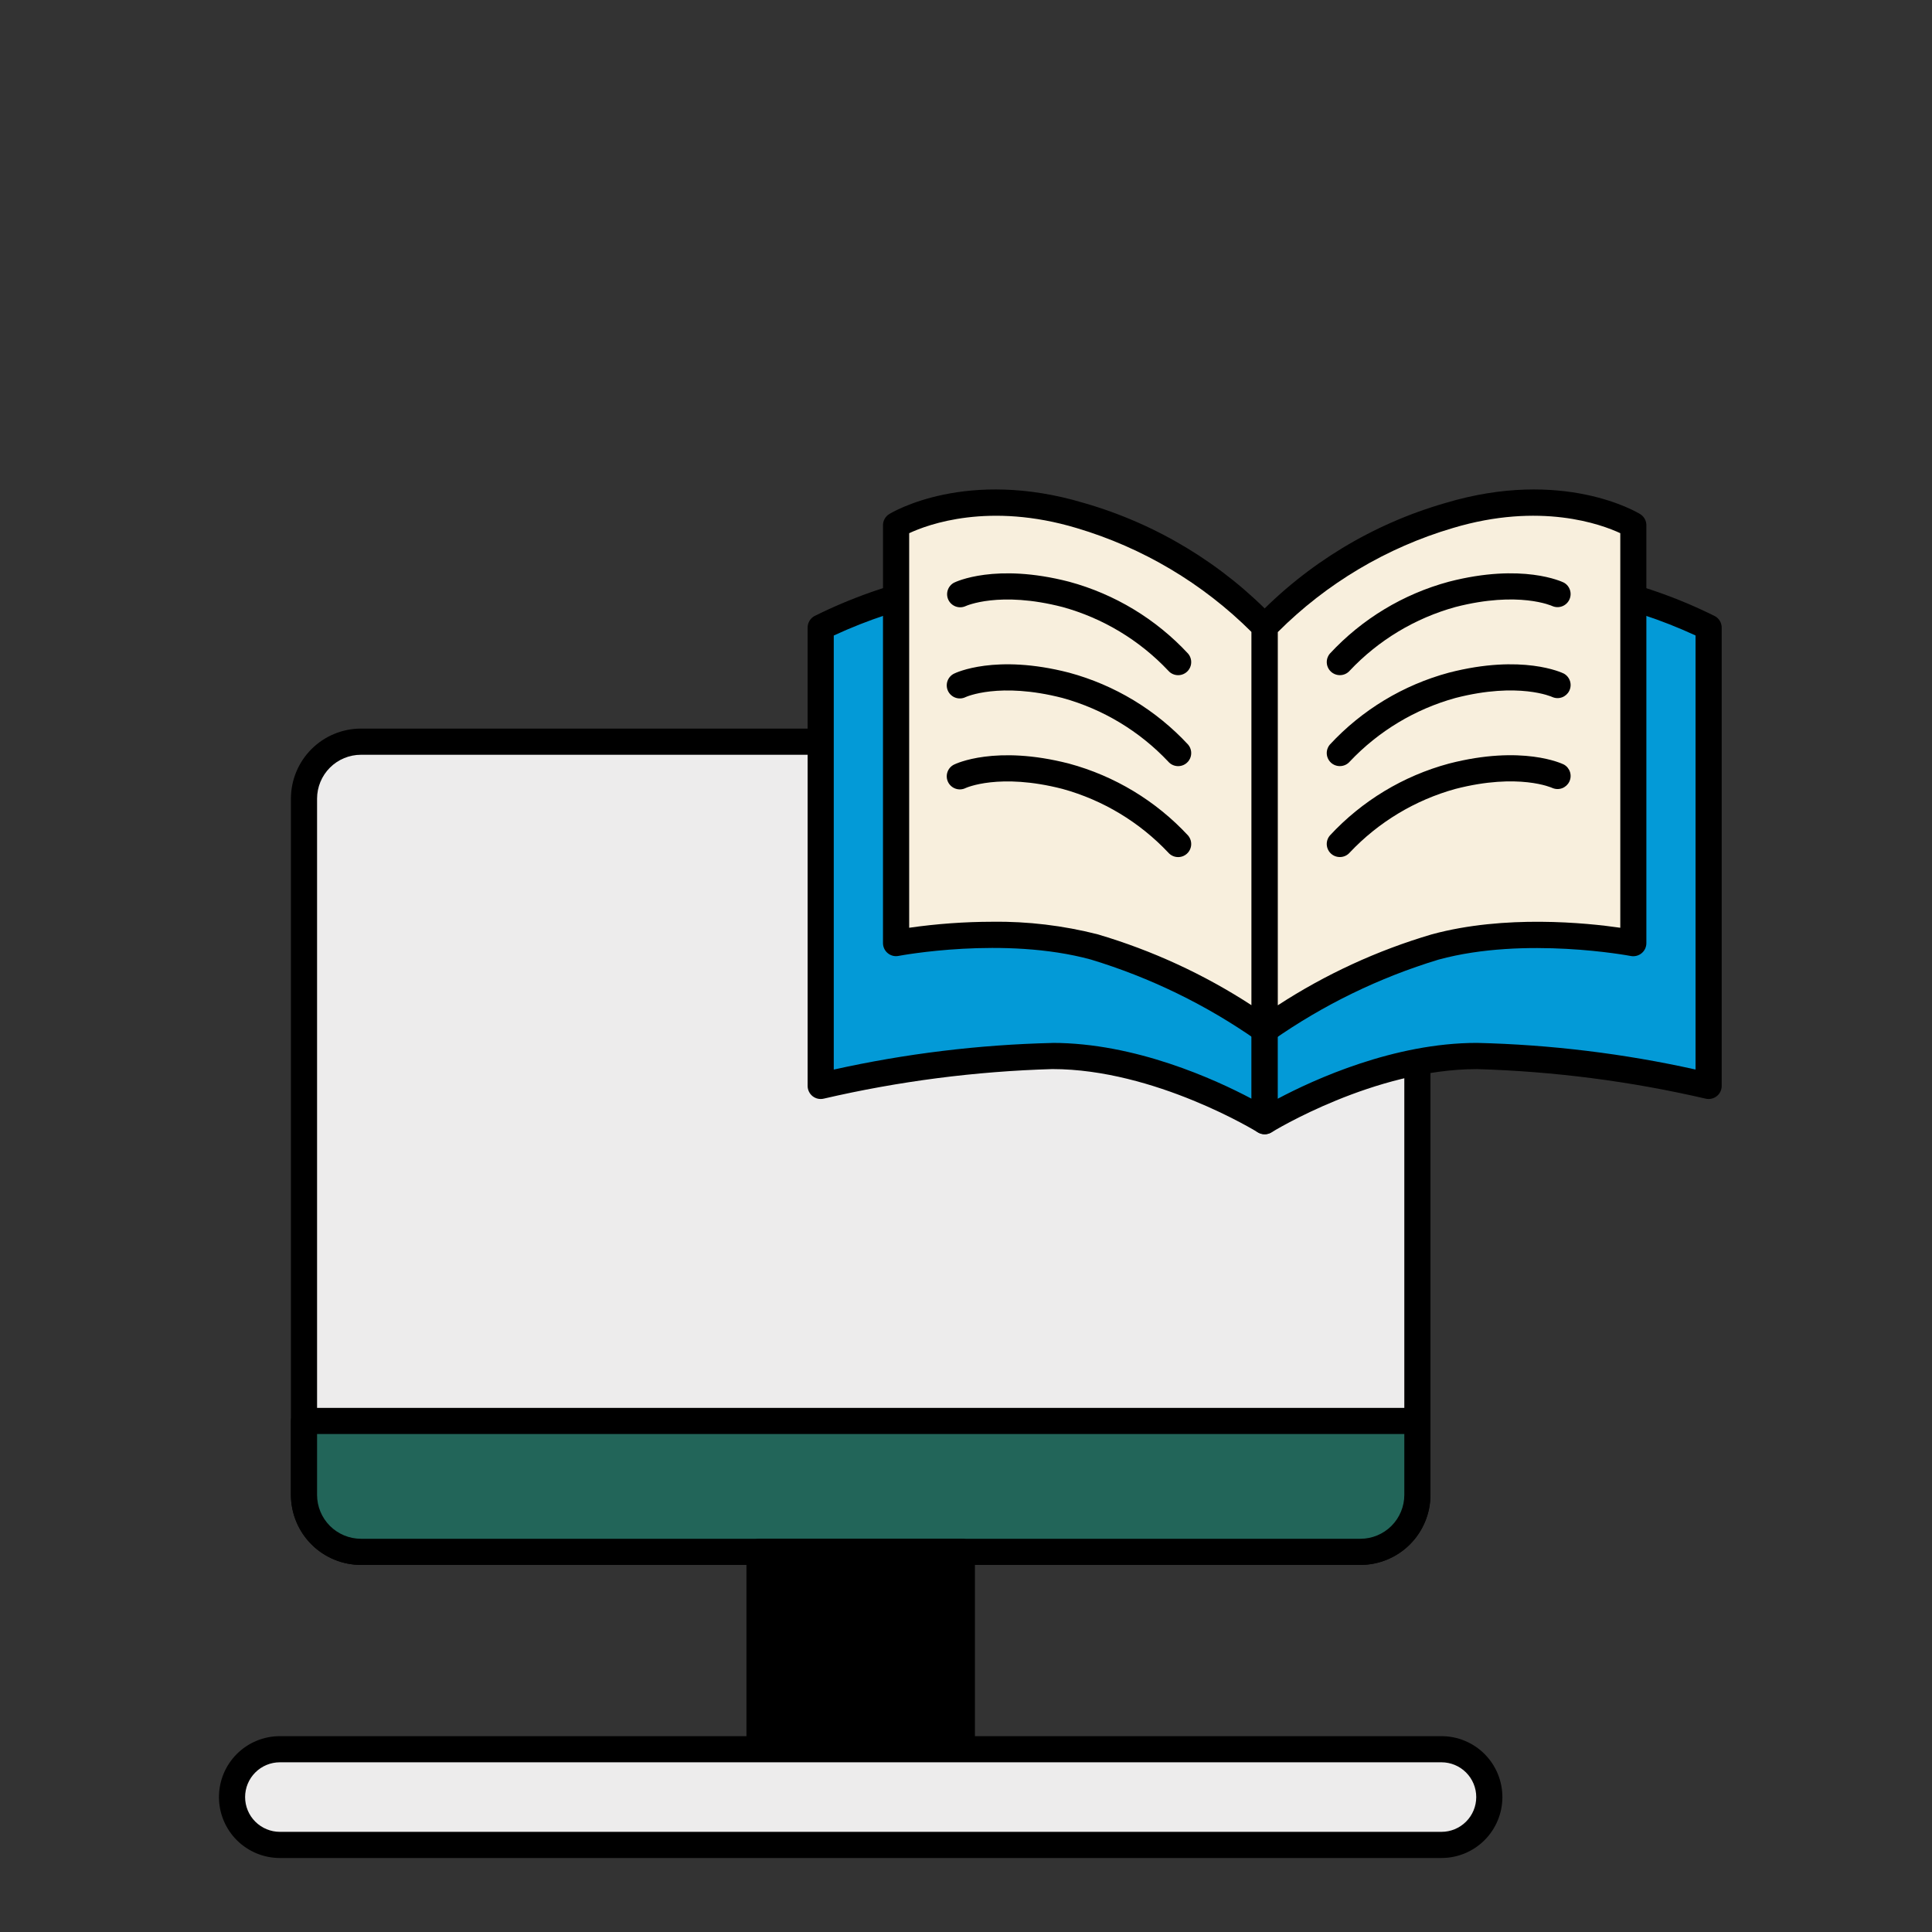
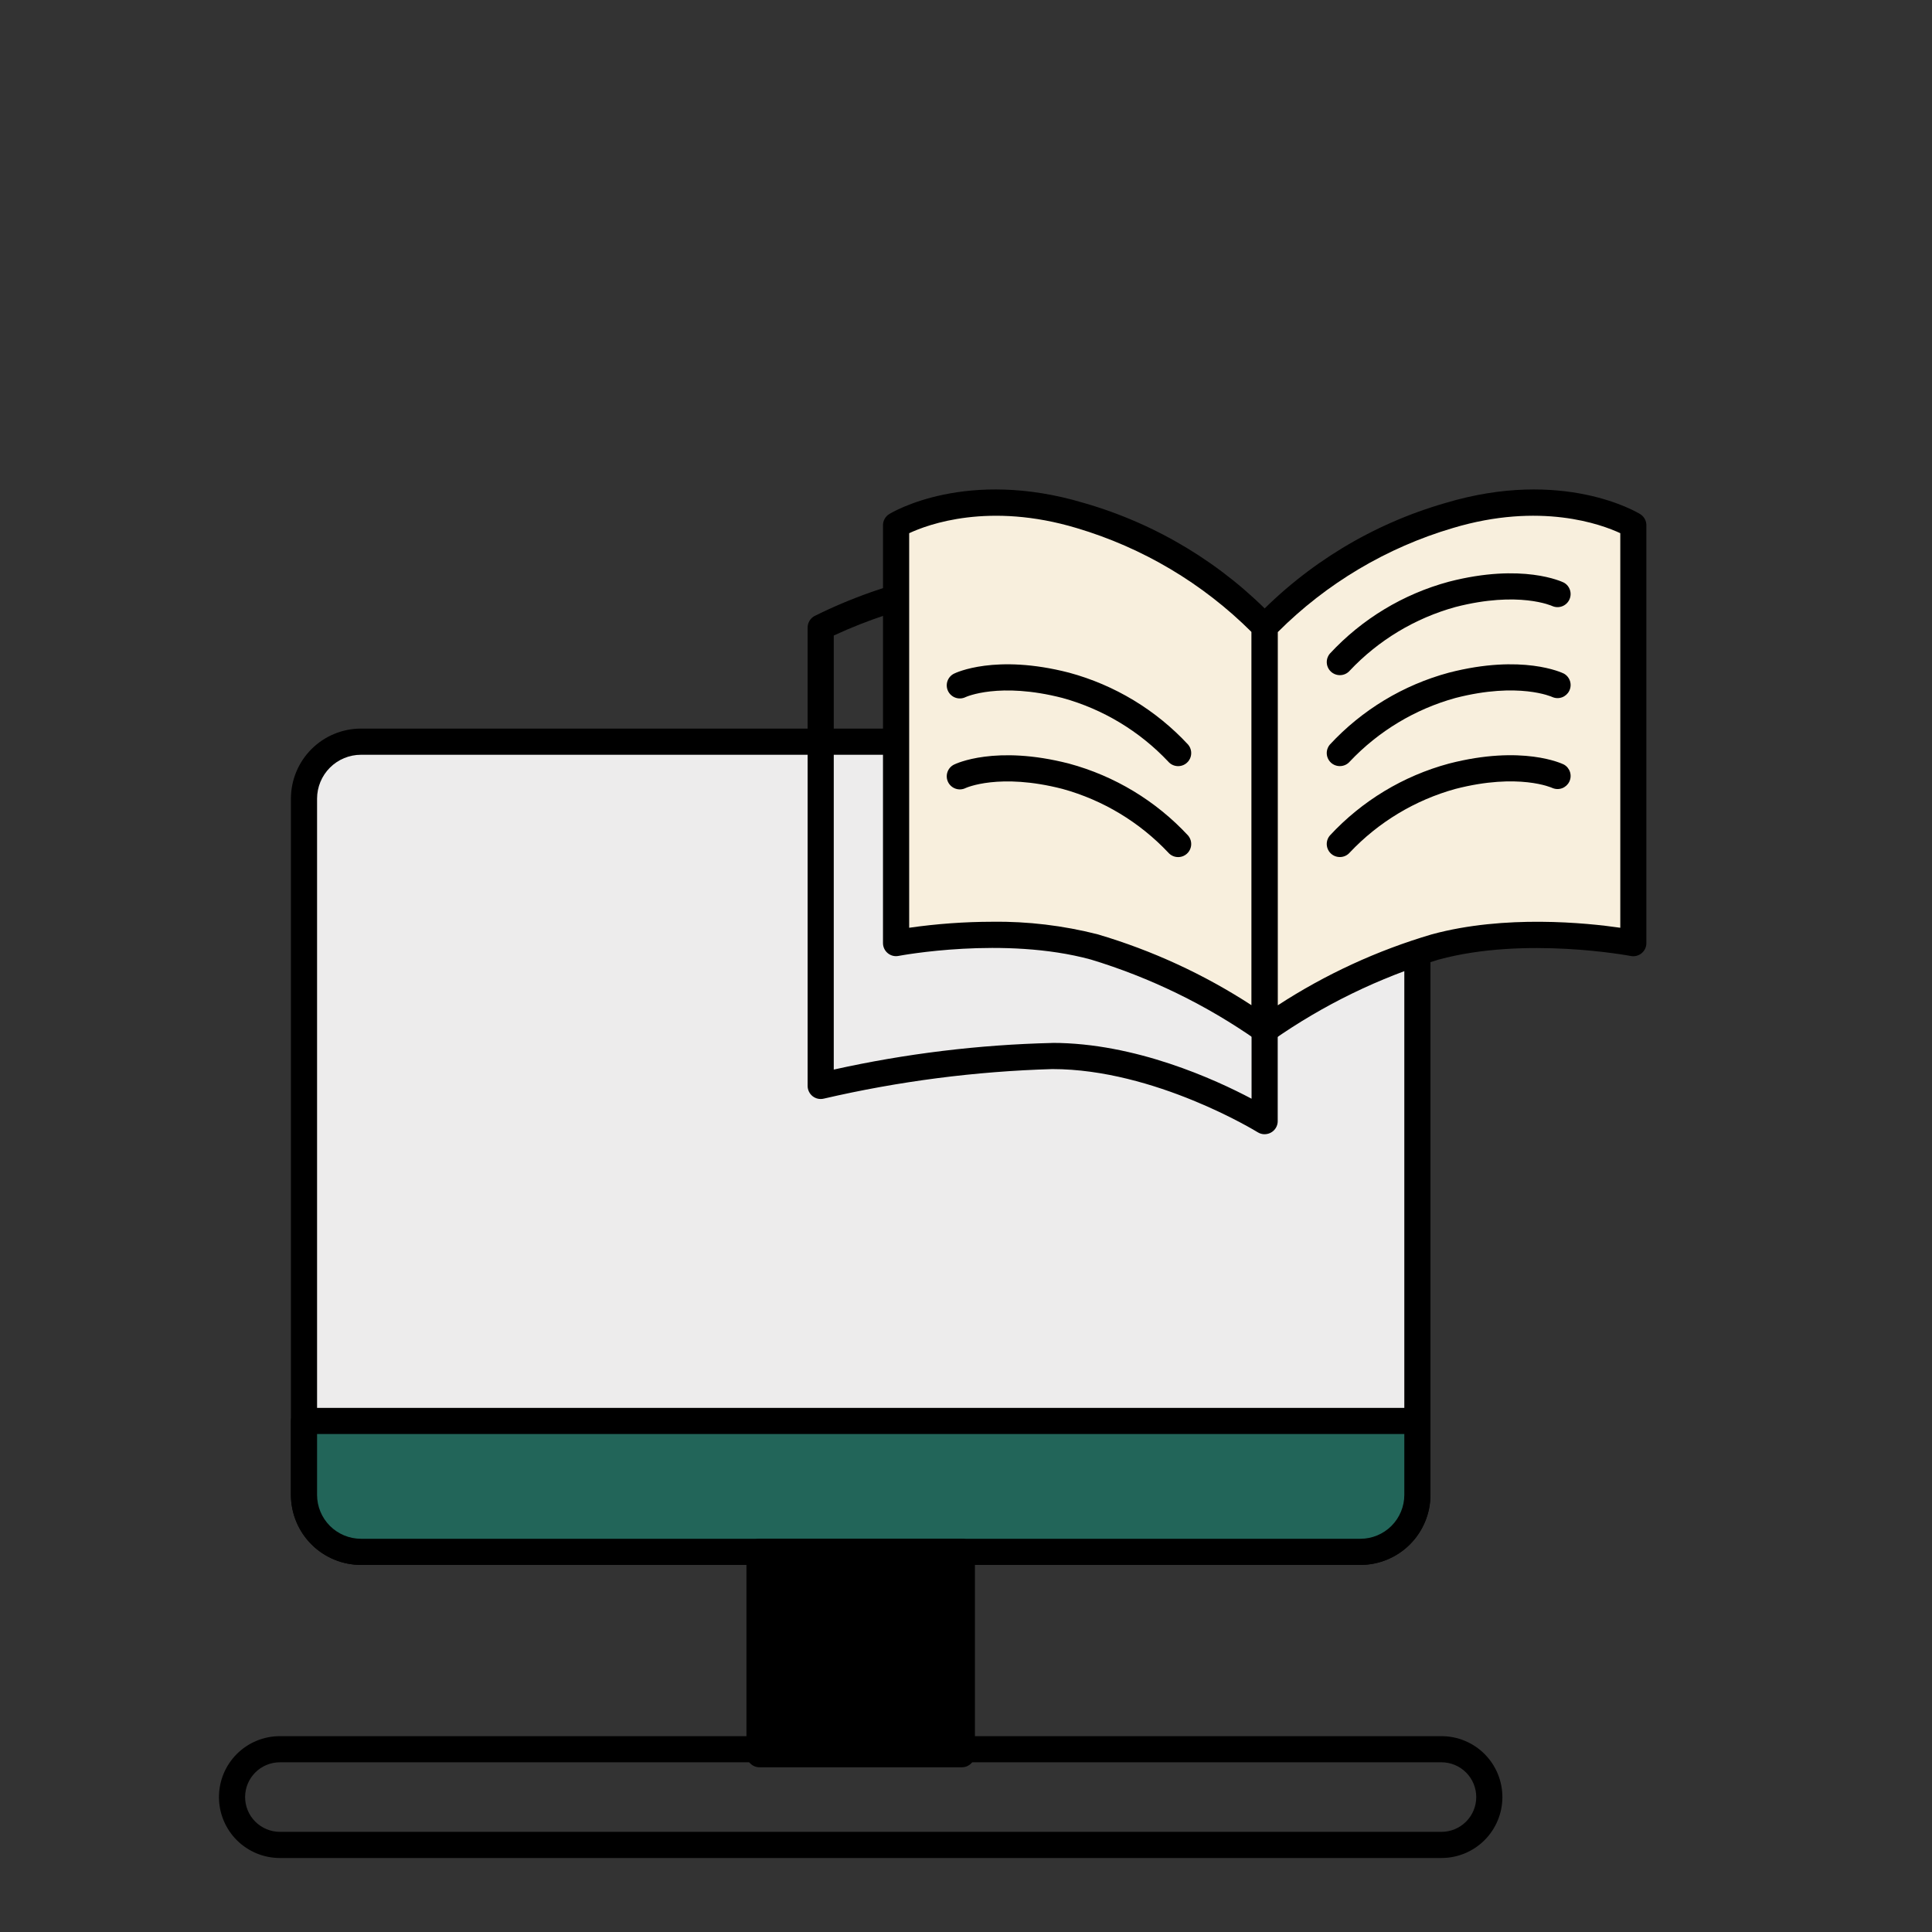
<svg xmlns="http://www.w3.org/2000/svg" width="150" height="150" viewBox="0 0 150 150" fill="none">
  <rect x="0" y="0" width="150" height="150" fill="#333333" stroke="none" />
  <g clip-path="url(#clip0_41_206)">
    <path d="M105.621 120.484H28.021C27.44 120.484 26.865 120.369 26.329 120.147C25.792 119.925 25.305 119.599 24.894 119.188C24.484 118.778 24.158 118.29 23.936 117.753C23.714 117.217 23.6 116.642 23.6 116.061V62.001C23.6 60.828 24.066 59.704 24.895 58.875C25.724 58.046 26.849 57.58 28.021 57.58H105.621C106.794 57.58 107.918 58.046 108.748 58.875C109.577 59.704 110.044 60.828 110.044 62.001V116.061C110.044 117.234 109.578 118.359 108.749 119.188C107.919 120.018 106.794 120.484 105.621 120.484Z" fill="#EDECEC" />
    <path d="M105.624 121.5H28.024C26.582 121.498 25.201 120.925 24.181 119.906C23.162 118.886 22.589 117.504 22.587 116.063V62.005C22.589 60.563 23.162 59.181 24.181 58.162C25.201 57.143 26.582 56.569 28.024 56.568H105.624C107.066 56.569 108.448 57.143 109.467 58.162C110.486 59.181 111.059 60.563 111.061 62.005V116.063C111.059 117.504 110.486 118.886 109.467 119.906C108.448 120.925 107.066 121.498 105.624 121.5ZM28.024 58.6C27.121 58.601 26.255 58.961 25.616 59.599C24.978 60.238 24.618 61.104 24.617 62.007V116.065C24.618 116.968 24.977 117.834 25.616 118.473C26.255 119.112 27.121 119.471 28.024 119.472H105.624C106.527 119.471 107.393 119.112 108.032 118.473C108.671 117.834 109.03 116.968 109.031 116.065V62.005C109.03 61.102 108.67 60.236 108.032 59.597C107.393 58.959 106.527 58.599 105.624 58.598L28.024 58.6Z" fill="black" />
    <path d="M23.602 110.323V116.063C23.602 117.236 24.068 118.361 24.898 119.191C25.727 120.02 26.852 120.486 28.025 120.486H105.625C106.798 120.486 107.923 120.02 108.753 119.191C109.582 118.361 110.048 117.236 110.048 116.063V110.323H23.602Z" fill="#226559" />
    <path d="M105.624 121.5H28.024C26.582 121.498 25.201 120.925 24.181 119.906C23.162 118.886 22.589 117.504 22.587 116.063V110.321C22.587 110.052 22.694 109.794 22.884 109.604C23.074 109.414 23.332 109.307 23.601 109.307H110.043C110.176 109.307 110.308 109.333 110.432 109.384C110.555 109.435 110.667 109.509 110.761 109.603C110.855 109.698 110.93 109.809 110.981 109.933C111.033 110.056 111.059 110.188 111.059 110.321V116.063C111.057 117.504 110.484 118.886 109.465 119.906C108.446 120.925 107.064 121.498 105.622 121.5M24.617 111.337V116.063C24.618 116.966 24.978 117.832 25.616 118.471C26.255 119.109 27.121 119.469 28.024 119.47H105.624C106.527 119.469 107.393 119.109 108.032 118.471C108.67 117.832 109.03 116.966 109.031 116.063V111.337H24.617Z" fill="black" />
-     <path d="M98.189 87.046V53.231C98.189 53.231 92.235 45.179 81.706 44.857C75.483 44.634 69.303 45.962 63.722 48.723V84.308C69.624 82.935 75.649 82.157 81.706 81.987C90.067 81.987 98.189 87.046 98.189 87.046Z" fill="#039AD7" />
    <path d="M98.185 88.062C97.996 88.062 97.81 88.009 97.649 87.909C97.571 87.86 89.665 83.003 81.702 83.003C75.725 83.178 69.781 83.946 63.957 85.298C63.808 85.334 63.652 85.335 63.502 85.303C63.352 85.27 63.212 85.204 63.091 85.109C62.97 85.013 62.873 84.892 62.806 84.754C62.739 84.616 62.704 84.464 62.704 84.311V48.723C62.704 48.543 62.752 48.366 62.843 48.211C62.934 48.055 63.064 47.927 63.221 47.838C68.959 44.977 75.325 43.604 81.732 43.845C85.069 44.002 88.334 44.866 91.311 46.38C94.288 47.894 96.909 50.024 99.001 52.628C99.13 52.801 99.2 53.012 99.201 53.228V87.045C99.201 87.178 99.175 87.31 99.124 87.433C99.073 87.556 98.998 87.668 98.903 87.763C98.809 87.857 98.697 87.931 98.574 87.982C98.45 88.033 98.318 88.059 98.185 88.059M81.702 80.97C88.155 80.97 94.363 83.816 97.171 85.304V53.587C96.077 52.268 90.535 46.143 81.671 45.872C75.832 45.697 70.033 46.885 64.733 49.342V83.042C70.308 81.803 75.991 81.11 81.701 80.975" fill="black" />
-     <path d="M98.189 87.046V53.231C98.189 53.231 104.143 45.179 114.672 44.857C120.894 44.634 127.075 45.962 132.656 48.723V84.308C126.754 82.935 120.729 82.157 114.672 81.987C106.311 81.987 98.189 87.046 98.189 87.046Z" fill="#039AD7" />
-     <path d="M98.188 88.061C98.016 88.06 97.846 88.016 97.695 87.934C97.537 87.846 97.405 87.717 97.314 87.56C97.222 87.404 97.174 87.226 97.174 87.045V53.231C97.175 53.015 97.245 52.805 97.374 52.631C99.466 50.027 102.087 47.897 105.064 46.383C108.041 44.868 111.306 44.005 114.642 43.848C121.049 43.609 127.414 44.981 133.153 47.841C133.31 47.929 133.441 48.058 133.532 48.213C133.623 48.369 133.672 48.546 133.672 48.726V84.313C133.672 84.466 133.637 84.618 133.57 84.756C133.503 84.894 133.405 85.015 133.285 85.11C133.164 85.205 133.024 85.271 132.874 85.303C132.724 85.336 132.568 85.334 132.419 85.298C126.595 83.948 120.65 83.18 114.674 83.005C106.694 83.005 98.805 87.862 98.727 87.911C98.566 88.011 98.379 88.064 98.189 88.064M99.205 53.588V85.304C102.012 83.814 108.222 80.97 114.674 80.97C120.384 81.106 126.067 81.798 131.642 83.038V49.338C126.341 46.886 120.543 45.698 114.704 45.866C105.813 46.137 100.294 52.256 99.204 53.579" fill="black" />
    <path d="M98.19 79.96V48.681C94.263 44.59 89.328 41.605 83.881 40.026C75.081 37.384 69.57 40.778 69.57 40.778V73.221C69.57 73.221 77.92 71.601 84.954 73.521C89.683 74.944 94.151 77.118 98.19 79.96Z" fill="#F8EFDD" />
    <path d="M98.188 80.976C97.972 80.976 97.761 80.906 97.588 80.776C93.647 78.013 89.293 75.894 84.688 74.496C77.959 72.662 69.846 74.202 69.765 74.216C69.618 74.246 69.466 74.242 69.321 74.206C69.175 74.169 69.04 74.1 68.925 74.004C68.809 73.909 68.716 73.789 68.652 73.654C68.588 73.519 68.555 73.371 68.555 73.221V40.778C68.555 40.605 68.599 40.434 68.684 40.283C68.768 40.132 68.89 40.005 69.038 39.914C69.279 39.766 75.038 36.314 84.172 39.056C89.81 40.679 94.914 43.773 98.961 48.021C99.118 48.205 99.205 48.438 99.205 48.68V79.96C99.205 80.148 99.153 80.332 99.054 80.492C98.956 80.652 98.815 80.781 98.648 80.866C98.506 80.939 98.347 80.977 98.188 80.976ZM77.04 71.563C79.798 71.53 82.548 71.859 85.221 72.541C89.452 73.788 93.479 75.644 97.175 78.05V49.075C93.387 45.296 88.717 42.52 83.588 40.998C76.806 38.963 72.06 40.708 70.588 41.398V72.031C72.726 71.724 74.884 71.568 77.044 71.565" fill="black" />
    <path d="M98.189 79.96V48.681C102.116 44.59 107.051 41.605 112.498 40.026C121.298 37.384 126.809 40.778 126.809 40.778V73.221C126.809 73.221 118.459 71.601 111.425 73.521C106.696 74.944 102.227 77.118 98.188 79.96" fill="#F8EFDD" />
    <path d="M98.188 80.975C98.055 80.975 97.923 80.949 97.8 80.898C97.677 80.847 97.565 80.772 97.471 80.678C97.377 80.584 97.302 80.472 97.251 80.349C97.2 80.226 97.174 80.094 97.174 79.961V48.68C97.173 48.438 97.26 48.204 97.418 48.021C101.465 43.773 106.569 40.679 112.207 39.056C121.341 36.314 127.1 39.767 127.341 39.914C127.489 40.005 127.611 40.132 127.695 40.283C127.78 40.434 127.824 40.605 127.824 40.778V73.223C127.824 73.373 127.791 73.521 127.728 73.657C127.664 73.792 127.571 73.912 127.455 74.008C127.34 74.103 127.204 74.172 127.059 74.209C126.914 74.246 126.762 74.251 126.615 74.223C126.535 74.208 118.408 72.673 111.692 74.503C107.086 75.899 102.732 78.019 98.792 80.783C98.618 80.911 98.408 80.981 98.192 80.983M99.208 49.083V78.052C102.904 75.645 106.931 73.79 111.162 72.543C116.821 71.002 123.186 71.652 125.799 72.031V41.396C124.327 40.71 119.581 38.961 112.799 40.996C107.667 42.51 102.995 45.286 99.212 49.071" fill="black" />
-     <path d="M91.471 52.421C91.325 52.421 91.181 52.39 91.048 52.329C90.915 52.269 90.797 52.18 90.702 52.069C88.469 49.703 85.631 47.994 82.495 47.129C77.585 45.863 74.995 47.047 74.968 47.059C74.728 47.168 74.454 47.179 74.206 47.09C73.958 47.001 73.754 46.819 73.637 46.583C73.521 46.346 73.501 46.073 73.583 45.822C73.664 45.571 73.84 45.361 74.073 45.238C74.202 45.174 77.285 43.69 83.001 45.164C86.544 46.122 89.746 48.057 92.243 50.747C92.369 50.894 92.45 51.075 92.476 51.267C92.503 51.459 92.474 51.655 92.393 51.831C92.312 52.007 92.182 52.156 92.019 52.261C91.856 52.366 91.666 52.422 91.472 52.422" fill="black" />
    <path d="M91.471 59.483C91.325 59.483 91.181 59.452 91.048 59.391C90.915 59.33 90.797 59.242 90.702 59.131C88.469 56.765 85.631 55.056 82.495 54.191C77.585 52.927 74.995 54.109 74.968 54.123C74.726 54.242 74.447 54.259 74.192 54.172C73.938 54.085 73.728 53.901 73.609 53.659C73.49 53.417 73.473 53.138 73.56 52.883C73.647 52.629 73.831 52.419 74.073 52.3C74.202 52.237 77.285 50.752 83.001 52.226C86.544 53.184 89.746 55.118 92.243 57.809C92.369 57.956 92.45 58.137 92.476 58.329C92.503 58.521 92.474 58.717 92.393 58.893C92.312 59.069 92.182 59.218 92.019 59.323C91.856 59.428 91.666 59.483 91.472 59.484" fill="black" />
    <path d="M91.471 66.544C91.325 66.544 91.181 66.513 91.048 66.452C90.915 66.391 90.797 66.303 90.702 66.192C88.469 63.826 85.631 62.117 82.495 61.252C77.585 59.988 74.995 61.171 74.968 61.184C74.726 61.303 74.447 61.321 74.192 61.233C73.938 61.147 73.728 60.962 73.609 60.72C73.49 60.478 73.473 60.199 73.56 59.944C73.647 59.69 73.831 59.48 74.073 59.361C74.202 59.297 77.285 57.815 83.001 59.287C86.544 60.245 89.746 62.18 92.243 64.87C92.369 65.018 92.45 65.198 92.476 65.39C92.503 65.582 92.474 65.778 92.393 65.954C92.312 66.13 92.182 66.279 92.019 66.384C91.856 66.489 91.666 66.545 91.472 66.545" fill="black" />
    <path d="M104.022 52.419C103.828 52.419 103.639 52.363 103.476 52.258C103.313 52.154 103.183 52.005 103.102 51.829C103.021 51.653 102.992 51.458 103.018 51.266C103.045 51.074 103.125 50.893 103.251 50.746C105.746 48.054 108.949 46.119 112.493 45.163C118.208 43.689 121.293 45.172 121.421 45.235C121.649 45.362 121.819 45.572 121.896 45.821C121.973 46.07 121.952 46.339 121.836 46.572C121.721 46.806 121.52 46.986 121.275 47.076C121.03 47.166 120.76 47.158 120.521 47.054C120.504 47.046 117.921 45.86 113.003 47.128C109.867 47.993 107.029 49.701 104.796 52.067C104.701 52.178 104.583 52.267 104.45 52.327C104.317 52.388 104.173 52.419 104.027 52.419" fill="black" />
    <path d="M104.022 59.481C103.828 59.481 103.638 59.426 103.475 59.321C103.312 59.217 103.182 59.068 103.101 58.891C103.02 58.715 102.991 58.52 103.017 58.328C103.044 58.136 103.125 57.955 103.251 57.808C105.746 55.116 108.949 53.181 112.493 52.225C118.208 50.753 121.293 52.235 121.421 52.299C121.649 52.426 121.819 52.636 121.897 52.885C121.974 53.133 121.953 53.403 121.837 53.636C121.721 53.87 121.52 54.05 121.275 54.14C121.03 54.229 120.76 54.221 120.521 54.116C120.504 54.108 117.921 52.924 113.003 54.19C109.868 55.056 107.029 56.764 104.796 59.128C104.701 59.239 104.583 59.328 104.45 59.388C104.317 59.449 104.173 59.48 104.027 59.48" fill="black" />
    <path d="M104.022 66.541C103.828 66.541 103.638 66.486 103.475 66.381C103.312 66.277 103.182 66.127 103.101 65.951C103.02 65.775 102.991 65.58 103.017 65.388C103.044 65.196 103.125 65.015 103.251 64.868C105.746 62.176 108.949 60.241 112.493 59.285C118.208 57.811 121.293 59.295 121.421 59.359C121.649 59.486 121.819 59.695 121.897 59.944C121.974 60.194 121.953 60.463 121.837 60.696C121.721 60.93 121.52 61.11 121.275 61.2C121.03 61.289 120.76 61.28 120.521 61.176C120.504 61.168 117.921 59.984 113.003 61.25C109.868 62.116 107.029 63.824 104.796 66.189C104.701 66.3 104.583 66.388 104.45 66.449C104.317 66.51 104.173 66.541 104.027 66.541" fill="black" />
    <path d="M74.679 120.484H58.967V136.196H74.679V120.484Z" fill="black" />
    <path d="M74.68 137.211H58.968C58.835 137.211 58.703 137.185 58.58 137.134C58.456 137.083 58.345 137.008 58.25 136.913C58.156 136.819 58.081 136.707 58.031 136.584C57.98 136.46 57.954 136.328 57.954 136.195V120.485C57.954 120.352 57.98 120.22 58.031 120.096C58.081 119.973 58.156 119.861 58.25 119.767C58.345 119.672 58.456 119.597 58.58 119.546C58.703 119.495 58.835 119.469 58.968 119.469H74.68C74.813 119.469 74.945 119.495 75.069 119.546C75.192 119.597 75.304 119.672 75.398 119.767C75.492 119.861 75.567 119.973 75.618 120.096C75.668 120.22 75.694 120.352 75.694 120.485V136.195C75.694 136.328 75.668 136.46 75.618 136.584C75.567 136.707 75.492 136.819 75.398 136.913C75.304 137.008 75.192 137.083 75.069 137.134C74.945 137.185 74.813 137.211 74.68 137.211ZM59.98 135.181H73.662V121.5H59.984L59.98 135.181Z" fill="black" />
-     <path d="M111.915 143.24H21.73C20.745 143.24 19.8 142.848 19.104 142.152C18.407 141.455 18.015 140.51 18.015 139.525C18.015 138.54 18.407 137.595 19.104 136.899C19.8 136.202 20.745 135.811 21.73 135.811H111.915C112.9 135.811 113.845 136.202 114.542 136.899C115.238 137.595 115.629 138.54 115.629 139.525C115.629 140.51 115.238 141.455 114.542 142.152C113.845 142.848 112.9 143.24 111.915 143.24Z" fill="#EDECEC" />
    <path d="M111.915 144.255H21.73C20.476 144.255 19.273 143.757 18.385 142.87C17.498 141.982 17 140.779 17 139.525C17 138.27 17.498 137.067 18.385 136.18C19.273 135.293 20.476 134.795 21.73 134.795H111.915C113.169 134.795 114.373 135.293 115.26 136.18C116.147 137.067 116.645 138.27 116.645 139.525C116.645 140.779 116.147 141.982 115.26 142.87C114.373 143.757 113.169 144.255 111.915 144.255ZM21.73 136.824C21.014 136.824 20.327 137.108 19.821 137.615C19.314 138.121 19.03 138.808 19.03 139.524C19.03 140.24 19.314 140.927 19.821 141.433C20.327 141.939 21.014 142.224 21.73 142.224H111.915C112.631 142.224 113.318 141.939 113.824 141.433C114.331 140.927 114.615 140.24 114.615 139.524C114.615 138.808 114.331 138.121 113.824 137.615C113.318 137.108 112.631 136.824 111.915 136.824H21.73Z" fill="black" />
  </g>
  <defs>
    <clipPath id="clip0_41_206">
      <rect width="116.67" height="106.255" fill="white" transform="translate(17 38)" />
    </clipPath>
  </defs>
</svg>